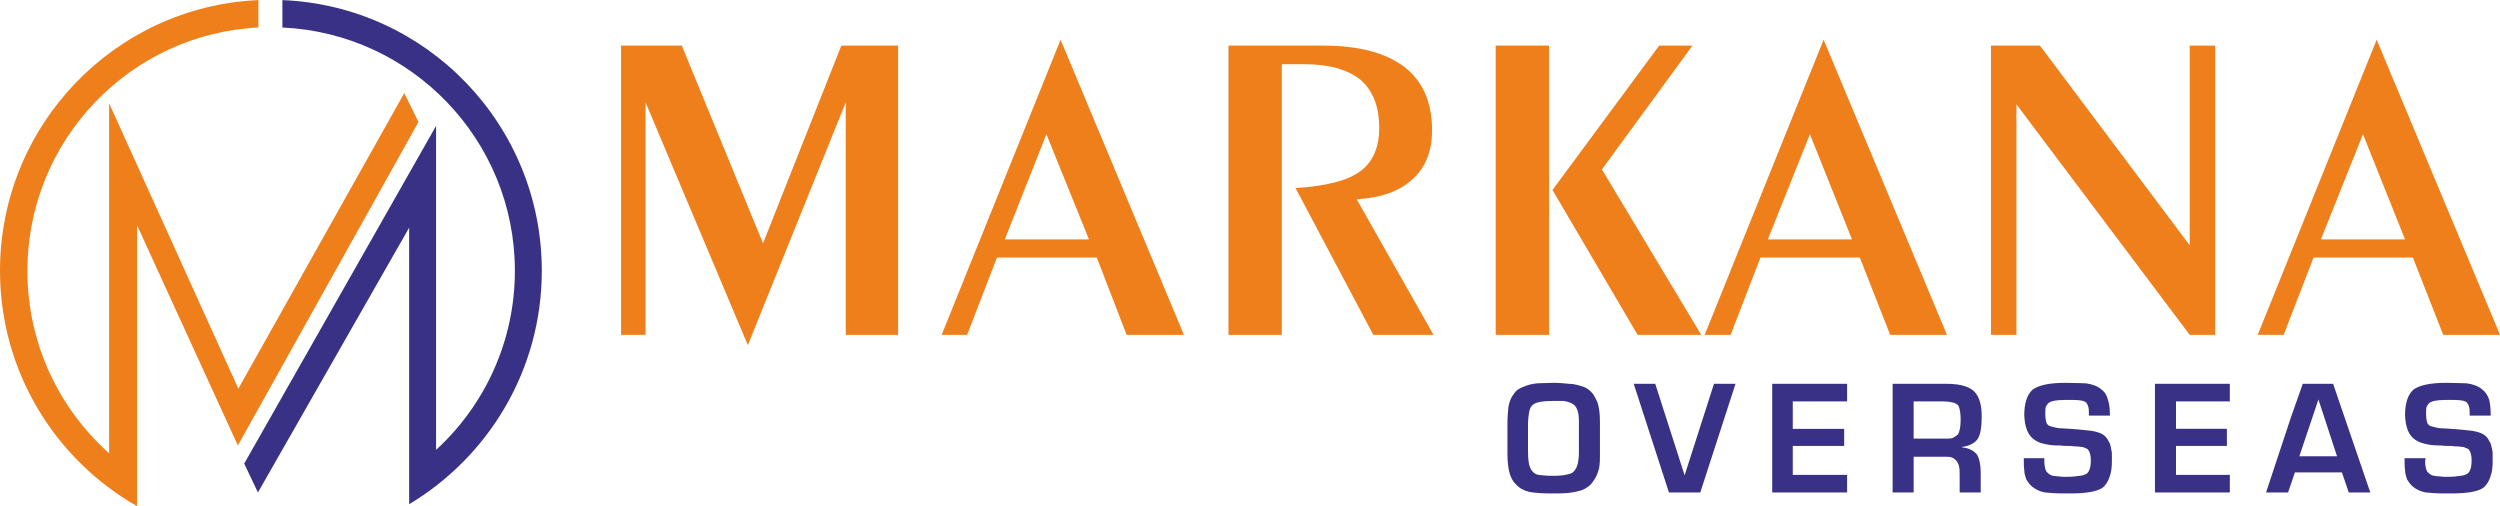
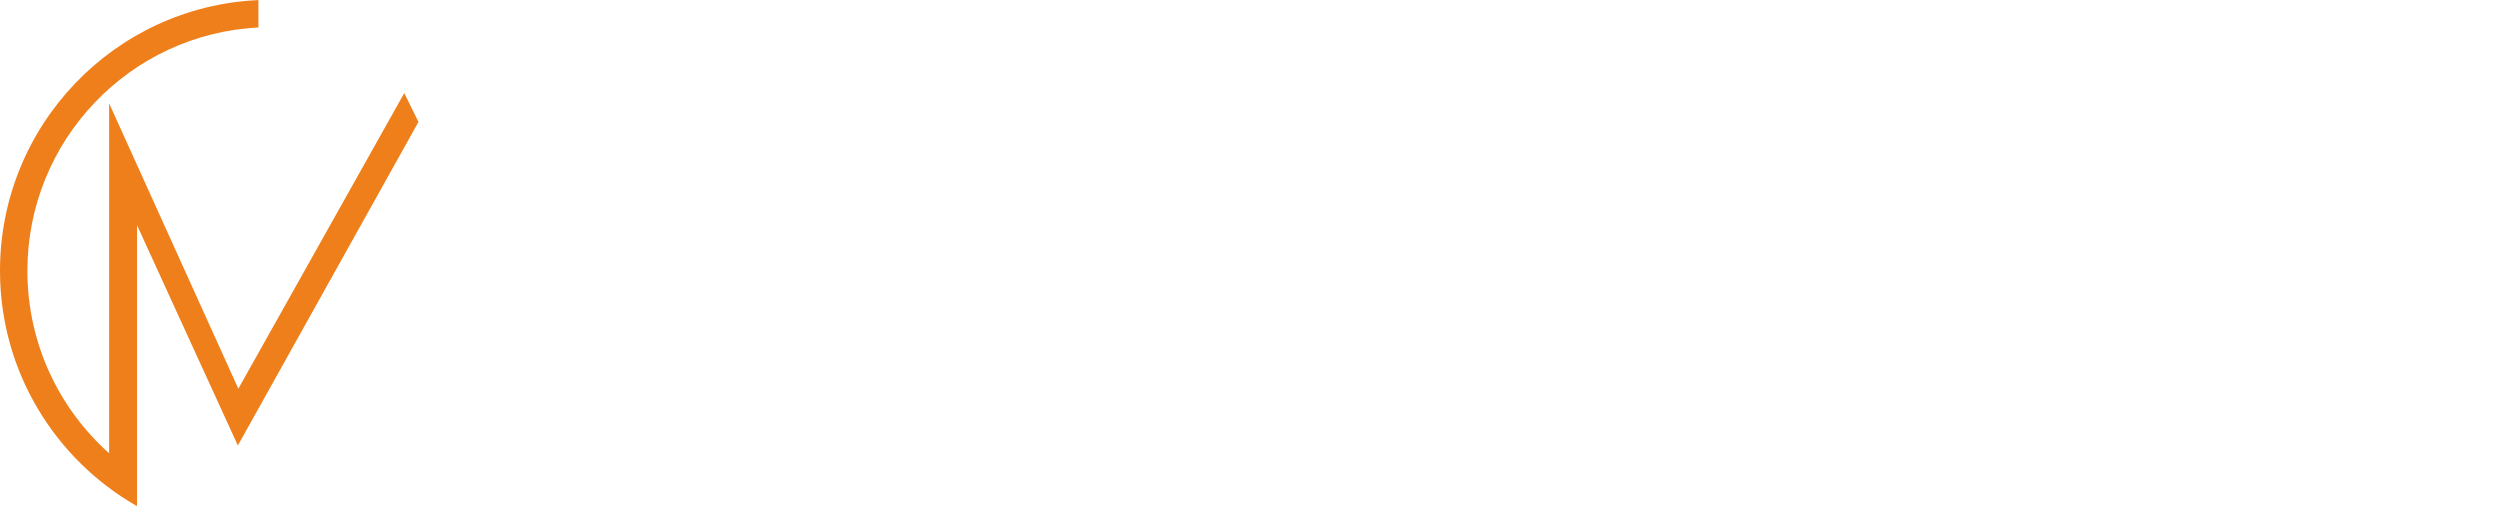
<svg xmlns="http://www.w3.org/2000/svg" xml:space="preserve" width="72.636mm" height="14.709mm" version="1.1" style="shape-rendering:geometricPrecision; text-rendering:geometricPrecision; image-rendering:optimizeQuality; fill-rule:evenodd; clip-rule:evenodd" viewBox="0 0 5108 1034">
  <defs>
    <style type="text/css">
   
    .fil0 {fill:#EF7F1A}
    .fil1 {fill:#393185}
    .fil2 {fill:#EF7F1A;fill-rule:nonzero}
    .fil3 {fill:#393185;fill-rule:nonzero}
   
  </style>
  </defs>
  <g id="Layer_x0020_1">
    <g id="_681243744">
      <g>
        <path class="fil0" d="M56 553c0,-266 209,-484 472,-497l0 -56c-294,13 -528,256 -528,553 0,206 113,386 280,481l0 -65c0,-170 0,-339 0,-509l206 450 369 -661 -29 -59 -339 604 -264 -583 0 715c-103,-92 -167,-225 -167,-373z" />
-         <path class="fil1" d="M577 56c264,12 475,230 475,497 0,145 -62,275 -161,366l0 -662 -392 690 28 59 309 -541 0 499 0 66c162,-97 271,-274 271,-477 0,-298 -235,-541 -530,-553l0 56z" />
      </g>
-       <path class="fil2" d="M1269 684l0 -591 124 0 166 404 160 -404 116 0 0 591 -107 0 0 -475 -200 496 -209 -496 0 475 -50 0zm784 -195l172 0 -87 -215 -85 215zm-129 195l243 -603 252 603 -117 0 -61 -158 -204 0 -61 158 -52 0zm586 0l0 -591 194 0c73,0 128,15 166,44 37,29 56,72 56,129 0,42 -13,76 -40,100 -27,25 -65,38 -114,41l157 277 -123 0 -159 -300c63,-4 106,-15 132,-34 26,-19 39,-49 39,-89 0,-44 -13,-76 -38,-98 -26,-21 -64,-32 -115,-32l-46 0 0 553 -109 0zm662 -296l218 -295 68 0 -185 253 203 338 -130 0 -174 -296zm-116 296l0 -591 109 0 0 591 -109 0zm556 -195l172 0 -86 -215 -86 215zm-129 195l243 -603 252 603 -116 0 -62 -158 -203 0 -61 158 -53 0zm585 0l0 -591 100 0 306 408 0 -408 52 0 0 591 -52 0 -354 -471 0 471 -52 0zm674 -195l172 0 -86 -215 -86 215zm-129 195l243 -603 252 603 -116 0 -62 -158 -203 0 -61 158 -53 0z" />
-       <path class="fil3" d="M3174 819c-14,0 -24,1 -32,3 -7,2 -12,5 -15,11 -3,7 -4,16 -5,30 0,2 0,4 0,7l0 52c0,19 2,31 7,38 3,5 8,9 14,10 7,1 17,2 30,2 13,0 23,-1 30,-3 7,-1 12,-4 15,-9 3,-3 4,-8 6,-14 1,-6 2,-13 2,-20l0 -59 0 -8c0,-14 -3,-24 -8,-30 -4,-5 -12,-8 -23,-10 -6,0 -13,0 -21,0zm0 -37c11,0 22,1 32,2 10,0 20,3 29,6 9,3 15,9 20,15 2,3 5,8 9,17 3,9 5,22 5,39l0 72c0,13 -1,24 -4,31 -2,7 -6,14 -11,21 -5,7 -12,12 -21,16 -10,3 -19,5 -29,6 -10,1 -22,1 -36,1 -17,0 -31,-1 -43,-3 -12,-3 -21,-8 -28,-16 -12,-11 -17,-32 -17,-63l0 -61c0,-12 1,-24 2,-34 2,-10 5,-19 11,-26 4,-7 11,-12 20,-15 9,-4 18,-6 28,-7 10,0 20,-1 33,-1zm300 224l-64 0 -72 -222 44 0 60 187 0 0 60 -187 44 0 -72 222zm147 0l0 -222 153 0 0 36 -111 0 0 56 105 0 0 35 -105 0 0 59 111 0 0 36 -153 0zm349 -186l-60 0 0 76 62 0c7,0 13,0 17,-1 4,-2 7,-4 11,-7 4,-6 6,-16 6,-31 0,-14 -2,-24 -5,-29 -3,-3 -7,-5 -12,-6 -4,-1 -11,-2 -19,-2zm7 -36c29,0 48,6 58,17 9,10 14,26 14,49 0,25 -3,41 -10,49 -6,7 -16,12 -30,14l0 1c13,1 23,6 30,14 5,8 8,21 8,37l0 41 -43 0 0 -33c0,-8 0,-14 -1,-19 -1,-5 -3,-10 -6,-13 -3,-3 -6,-6 -11,-7 -4,-1 -9,-1 -16,-1l-5 0 -55 0 0 73 -43 0 0 -222 110 0zm243 -2c19,0 33,1 42,1 14,2 24,6 31,12 8,6 12,13 14,22 3,8 4,19 4,32l-43 0 0 -8c0,-9 -2,-14 -5,-18 -3,-4 -12,-6 -27,-6l-17 0c-17,0 -28,2 -33,6 -3,2 -4,5 -6,8 -1,4 -1,8 -1,15 0,7 1,13 2,16 0,3 3,6 6,8 3,1 7,2 11,3 4,1 9,2 15,2 6,0 11,1 17,1 17,1 32,3 43,4 12,2 21,5 27,10 3,3 6,6 8,11 3,4 4,8 5,13 1,4 1,8 2,11 0,4 0,9 0,17 0,12 -1,23 -5,33 -3,9 -8,17 -15,22 -11,7 -32,11 -64,11l-16 0c-14,0 -26,-1 -37,-2 -10,-2 -19,-6 -26,-12 -5,-4 -9,-10 -12,-15 -2,-6 -4,-12 -4,-19 -1,-6 -1,-14 -1,-24l42 0c0,2 0,4 0,6 0,7 1,12 2,16 1,3 2,6 5,8 3,3 6,5 11,6 5,1 11,1 20,2 4,0 7,0 9,0 11,0 19,-1 25,-2 5,0 10,-2 14,-4 6,-4 9,-13 9,-28 0,-10 -2,-17 -6,-22 -1,-1 -3,-2 -6,-3 -2,-1 -4,-2 -7,-2 -2,0 -5,-1 -9,-1 -4,0 -8,0 -12,-1 -8,0 -16,0 -23,-1 -7,0 -13,0 -20,-1 -6,-1 -12,-2 -19,-4 -6,-2 -11,-5 -15,-8 -12,-9 -18,-25 -19,-49 0,-25 6,-42 17,-52 12,-9 34,-14 67,-14zm183 224l0 -222 153 0 0 36 -110 0 0 56 104 0 0 35 -104 0 0 59 110 0 0 36 -153 0zm295 -74l77 0 -38 -116 0 0 -39 116zm7 -148l62 0 76 222 -44 0 -14 -41 -96 0 -14 41 -45 0 51 -154 24 -68zm293 -2c19,0 34,1 42,1 14,2 24,6 31,12 8,6 12,13 15,22 2,8 3,19 3,32l-43 0 0 -8c0,-9 -2,-14 -5,-18 -3,-4 -12,-6 -26,-6l-18 0c-17,0 -28,2 -33,6 -3,2 -4,5 -6,8 -1,4 -1,8 -1,15 0,7 1,13 2,16 0,3 3,6 6,8 3,1 7,2 11,3 4,1 9,2 15,2 6,0 12,1 17,1 17,1 32,3 43,4 12,2 21,5 27,10 3,3 6,6 8,11 3,4 4,8 5,13 1,4 2,8 2,11 0,4 0,9 0,17 0,12 -1,23 -5,33 -3,9 -8,17 -15,22 -10,7 -32,11 -64,11l-16 0c-14,0 -26,-1 -37,-2 -10,-2 -19,-6 -26,-12 -5,-4 -9,-10 -12,-15 -2,-6 -4,-12 -4,-19 -1,-6 -1,-14 -1,-24l43 0c0,2 -1,4 -1,6 0,7 1,12 2,16 1,3 2,6 5,8 3,3 6,5 11,6 5,1 12,1 20,2 4,0 7,0 9,0 11,0 19,-1 25,-2 5,0 10,-2 14,-4 6,-4 9,-13 9,-28 0,-10 -2,-17 -6,-22 -1,-1 -3,-2 -6,-3 -2,-1 -4,-2 -7,-2 -2,0 -5,-1 -9,-1 -4,0 -8,0 -12,-1 -8,0 -16,0 -23,-1 -7,0 -13,0 -20,-1 -6,-1 -12,-2 -18,-4 -7,-2 -12,-5 -16,-8 -12,-9 -18,-25 -19,-49 0,-25 6,-42 17,-52 12,-9 34,-14 67,-14z" />
    </g>
  </g>
</svg>